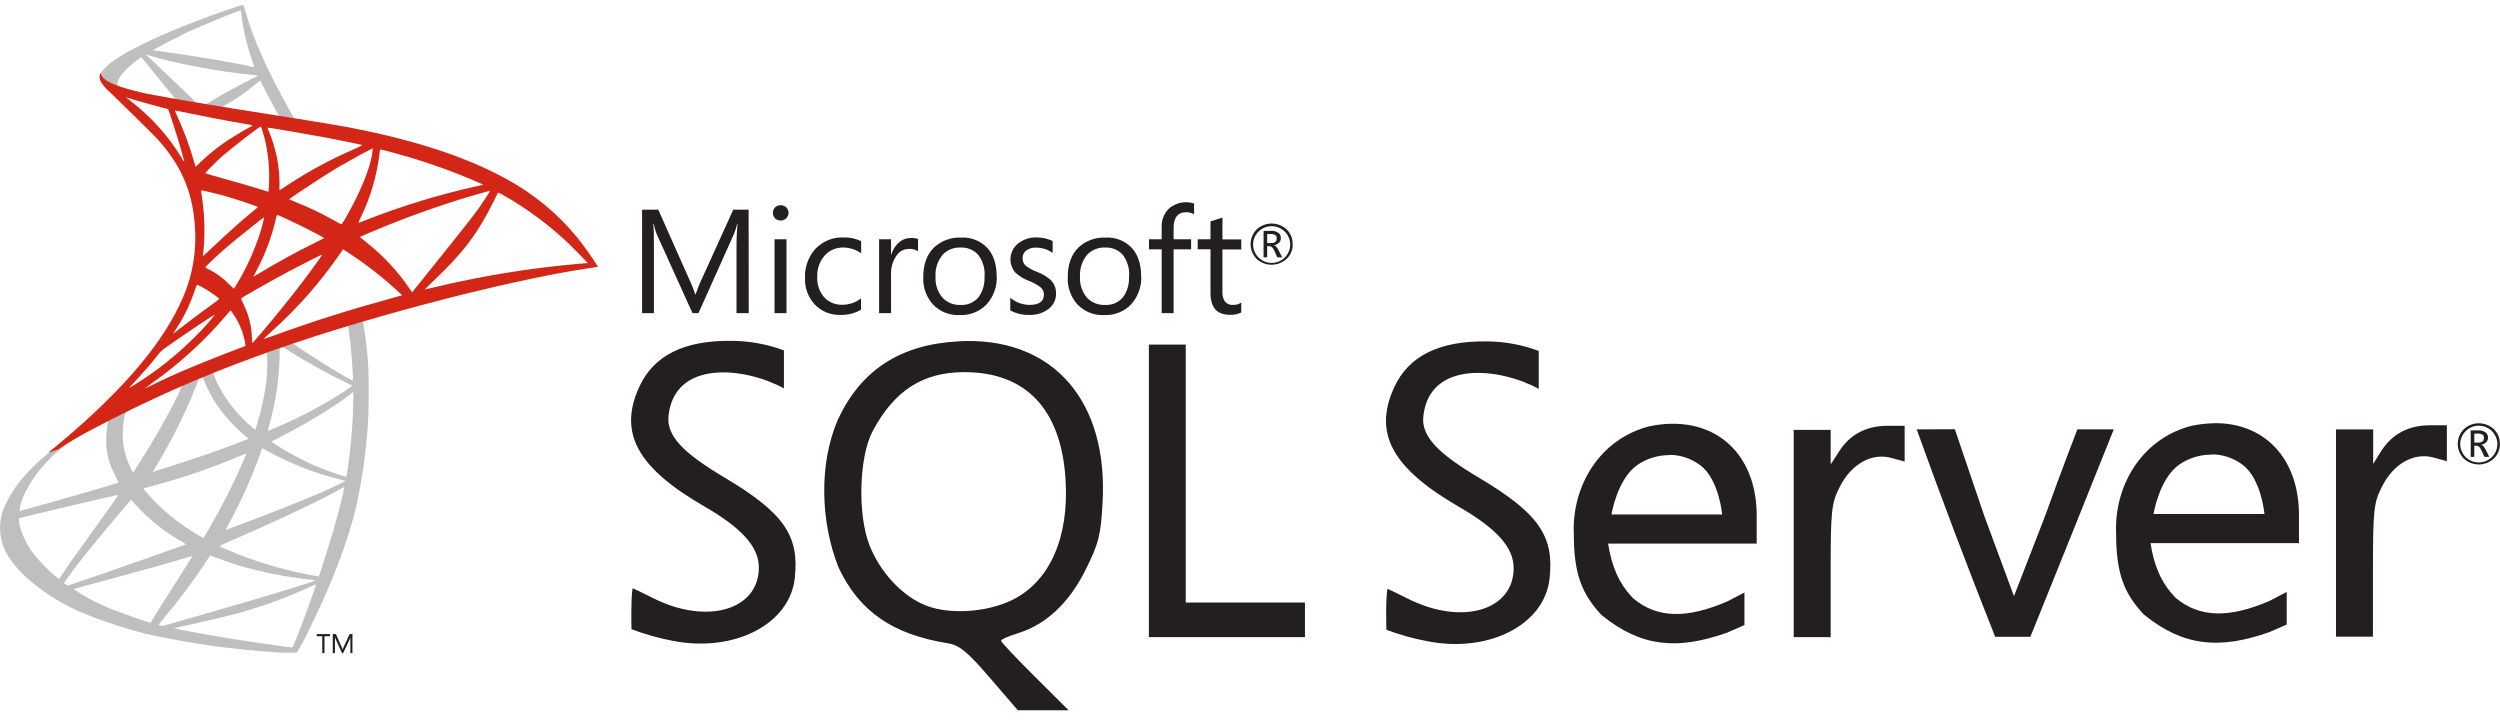
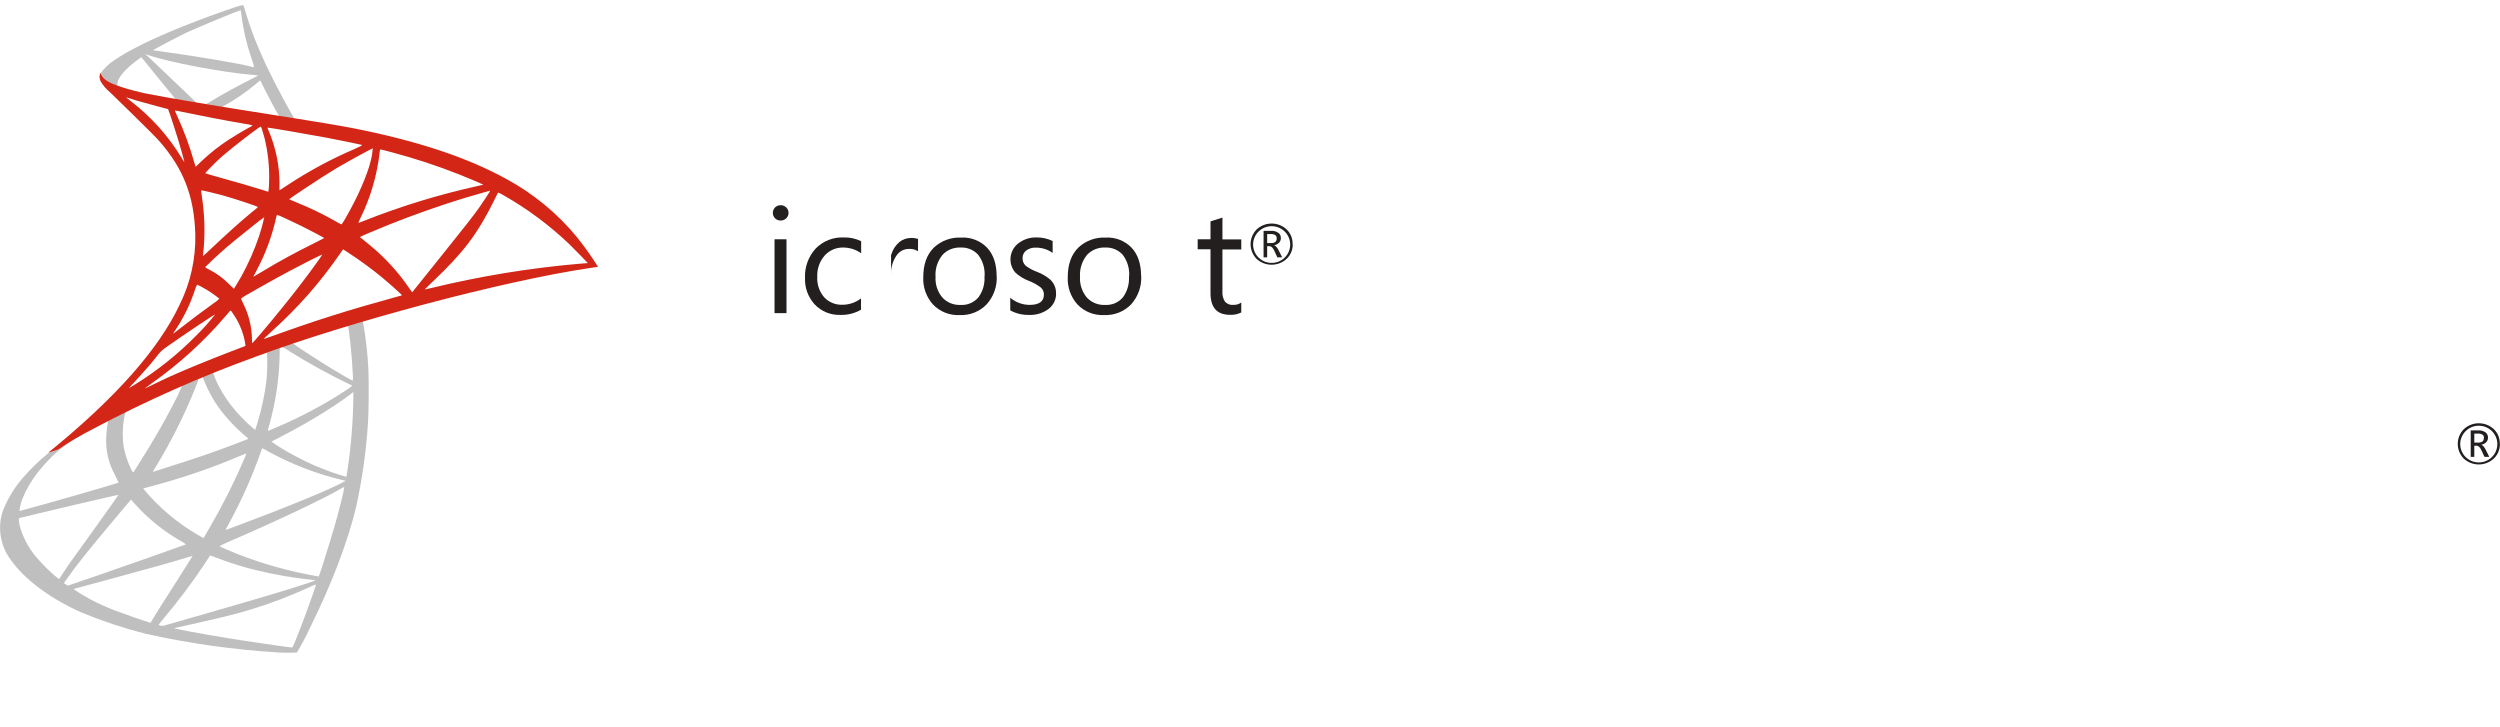
<svg xmlns="http://www.w3.org/2000/svg" width="141" height="41" viewBox="0 0 141 41" fill="none">
  <g clip-path="url(#clip0)">
-     <path d="M41.261 19.224C38.596 19.187 36.873 20.042 36.058 21.811C34.866 24.409 35.929 26.37 39.725 28.561C41.854 29.792 42.799 30.85 42.799 32.011C42.799 34.407 39.869 35.258 36.848 33.74C36.237 33.432 35.707 33.178 35.677 33.178C35.569 33.857 35.618 35.486 35.618 35.486C36.368 35.772 37.144 35.991 37.934 36.141C41.397 36.822 44.529 35.218 44.824 32.62C45.099 30.201 44.203 28.918 40.831 26.912C38.574 25.57 37.571 24.593 37.706 23.438C38.056 20.258 42.025 20.705 44.213 21.904V19.764C43.269 19.411 42.27 19.228 41.261 19.224ZM54.544 19.236C54.383 19.236 54.218 19.236 54.055 19.252C50.779 19.429 48.569 20.864 47.267 23.643C46.163 26.165 46.285 29.464 47.287 31.991C48.444 34.468 50.325 35.778 53.448 36.278C54.106 36.383 54.556 36.749 55.831 38.231L57.406 40.059H60.271L58.364 38.162C57.315 37.12 56.457 36.207 56.457 36.137C56.457 36.066 56.864 35.887 57.349 35.734C58.961 35.256 60.285 34.031 61.22 32.15C61.972 30.647 62.088 30.183 62.188 28.301C62.485 22.692 59.503 19.187 54.54 19.232L54.544 19.236ZM83.842 19.256C81.176 19.218 79.439 20.081 78.633 21.843C77.441 24.441 78.508 26.402 82.3 28.593C84.429 29.825 85.37 30.881 85.37 32.041C85.37 34.438 82.444 35.29 79.423 33.775C78.812 33.466 78.278 33.212 78.248 33.212C78.14 33.892 78.193 35.52 78.193 35.52C78.943 35.802 79.716 36.018 80.505 36.165C83.968 36.846 87.1 35.242 87.395 32.644C87.67 30.226 86.774 28.942 83.402 26.936C81.145 25.594 80.142 24.621 80.277 23.466C80.627 20.286 84.596 20.733 86.784 21.932V19.792C85.844 19.441 84.849 19.259 83.844 19.254L83.842 19.256ZM64.797 19.437V35.935H73.599V33.982H66.876V19.437H64.797ZM54.393 20.989C57.875 20.989 59.857 23.095 60.098 27.059C60.301 30.348 59.189 32.834 57.042 33.861C55.656 34.524 53.629 34.667 52.305 34.182C50.946 33.688 49.626 32.289 49.021 30.703C48.361 28.97 48.456 25.77 49.21 24.332C50.433 22.029 52.042 20.989 54.393 20.989ZM124.86 23.871C124.432 23.88 124.004 23.93 123.585 24.02C120.809 24.742 119.241 27.368 119.348 30.066C119.348 32.338 119.794 33.46 120.898 34.645C123.157 36.489 125.213 36.628 127.985 35.653C128.464 35.451 128.971 35.224 128.971 35.224V33.386L127.989 33.898C125.749 34.857 124.064 34.859 122.714 33.722C121.847 32.848 121.477 31.824 121.287 30.631H129.662V29.049C129.662 25.844 127.706 23.823 124.858 23.867L124.86 23.871ZM94.275 23.899C93.847 23.908 93.421 23.958 93.004 24.048C90.227 24.77 88.656 27.392 88.762 30.095C88.762 32.366 89.212 33.492 90.317 34.678C92.576 36.522 94.627 36.661 97.4 35.685C97.879 35.484 98.386 35.252 98.386 35.252V33.418L97.4 33.93C95.159 34.889 93.474 34.891 92.124 33.755C91.258 32.88 90.887 31.852 90.697 30.659H99.077V29.081C99.081 25.886 97.123 23.857 94.275 23.901V23.899ZM137.058 23.986C135.852 23.986 134.931 24.466 134.319 25.411L133.847 26.165V24.218H131.751V35.907H133.834V32.174C133.834 28.76 133.88 28.345 134.357 27.42C135.012 26.134 136.161 25.5 137.265 25.808L138.003 26.009V23.986H137.058ZM106.472 24.014C105.266 24.014 104.349 24.494 103.738 25.439L103.25 26.193V24.246H101.165V35.935H103.25V32.197C103.25 28.782 103.294 28.367 103.771 27.442C104.426 26.156 105.576 25.522 106.68 25.83L107.422 26.032V24.014H106.472ZM108.102 24.216C109.497 28.107 111.003 32.076 112.529 35.917C113.189 35.917 113.853 35.917 114.513 35.917L116.845 30.131L119.217 24.214H117.164C117.164 24.214 116.257 26.559 115.31 29.19L113.588 33.623L111.934 29.155L110.253 24.208L108.102 24.216ZM124.736 25.626C125.371 25.627 125.989 25.836 126.492 26.219C127.546 27.025 127.715 28.99 127.715 28.99H121.46C121.46 28.99 121.776 26.987 122.921 26.195C123.454 25.829 124.089 25.636 124.738 25.643L124.736 25.626ZM94.151 25.655C94.786 25.655 95.403 25.864 95.907 26.247C96.96 27.053 97.129 29.014 97.129 29.014H90.889C90.889 29.014 91.205 27.015 92.35 26.223C92.879 25.859 93.508 25.666 94.153 25.669L94.151 25.655Z" fill="#231F1F" />
    <path d="M72.006 13.452C72.01 13.418 72.005 13.383 71.993 13.351C71.98 13.319 71.96 13.29 71.935 13.266C71.852 13.214 71.754 13.191 71.656 13.2H71.468V13.71H71.695C71.898 13.71 72.006 13.623 72.006 13.452ZM72.298 14.512H72.041L71.876 14.153C71.792 13.974 71.703 13.885 71.607 13.885H71.468V14.512H71.265V13.021H71.691C71.844 13.01 71.996 13.054 72.118 13.146C72.158 13.18 72.19 13.224 72.211 13.272C72.232 13.32 72.242 13.373 72.241 13.426C72.243 13.522 72.207 13.617 72.141 13.688C72.064 13.764 71.965 13.815 71.858 13.833C71.941 13.851 72.025 13.944 72.108 14.107L72.312 14.51L72.298 14.512ZM72.768 13.782C72.766 13.612 72.722 13.445 72.64 13.296C72.558 13.147 72.439 13.02 72.296 12.927C72.152 12.833 71.987 12.776 71.816 12.761C71.644 12.746 71.472 12.772 71.314 12.838C71.155 12.905 71.016 13.008 70.907 13.14C70.799 13.273 70.726 13.429 70.693 13.596C70.66 13.763 70.67 13.935 70.72 14.098C70.771 14.261 70.862 14.408 70.984 14.528C71.131 14.673 71.319 14.771 71.522 14.81C71.726 14.849 71.937 14.827 72.129 14.747C72.32 14.667 72.483 14.533 72.597 14.361C72.711 14.189 72.77 13.988 72.768 13.782ZM72.911 13.782C72.912 13.935 72.883 14.086 72.823 14.227C72.764 14.368 72.676 14.495 72.564 14.601C72.335 14.813 72.032 14.931 71.718 14.931C71.404 14.931 71.101 14.813 70.871 14.601C70.654 14.378 70.533 14.081 70.533 13.772C70.533 13.463 70.654 13.166 70.871 12.944C71.098 12.73 71.398 12.61 71.711 12.608C72.024 12.605 72.326 12.72 72.556 12.93C72.67 13.037 72.76 13.167 72.819 13.31C72.879 13.454 72.907 13.609 72.903 13.764" fill="#231F1F" />
-     <path d="M42.228 17.66H41.539V13.744C41.539 13.436 41.558 13.057 41.596 12.613H41.58C41.536 12.806 41.477 12.995 41.403 13.178L39.394 17.66H39.056L37.041 13.21C36.962 13.015 36.903 12.812 36.864 12.605H36.847C36.87 12.839 36.88 13.21 36.88 13.744V17.66H36.214V11.827H37.127L38.936 15.895C39.043 16.121 39.133 16.354 39.205 16.594H39.233C39.351 16.275 39.437 16.035 39.516 15.878L41.356 11.827H42.222" fill="#231F1F" />
    <path d="M44.359 13.496V17.66H43.684V13.496H44.359ZM44.475 12.005C44.475 12.062 44.464 12.119 44.442 12.172C44.419 12.225 44.386 12.273 44.344 12.313C44.303 12.354 44.254 12.386 44.2 12.407C44.145 12.429 44.087 12.439 44.029 12.438C43.913 12.44 43.8 12.397 43.717 12.317C43.634 12.234 43.588 12.123 43.588 12.007C43.588 11.89 43.634 11.779 43.717 11.696C43.801 11.617 43.913 11.572 44.03 11.572C44.146 11.572 44.258 11.617 44.342 11.696C44.385 11.736 44.419 11.783 44.441 11.836C44.464 11.89 44.475 11.947 44.473 12.005" fill="#231F1F" />
    <path d="M48.561 17.468C48.211 17.67 47.811 17.771 47.406 17.761C47.133 17.771 46.862 17.723 46.61 17.621C46.358 17.518 46.131 17.363 45.945 17.166C45.575 16.759 45.381 16.225 45.403 15.678C45.376 15.071 45.589 14.477 45.998 14.024C46.203 13.812 46.452 13.646 46.727 13.536C47.003 13.427 47.299 13.378 47.595 13.391C47.932 13.384 48.266 13.457 48.569 13.603V14.286C48.277 14.076 47.926 13.963 47.565 13.961C47.368 13.956 47.172 13.992 46.992 14.069C46.811 14.145 46.649 14.26 46.518 14.405C46.224 14.739 46.072 15.172 46.094 15.614C46.07 16.033 46.21 16.445 46.483 16.765C46.615 16.906 46.777 17.017 46.957 17.091C47.137 17.164 47.331 17.197 47.526 17.188C47.902 17.185 48.266 17.059 48.561 16.829" fill="#231F1F" />
-     <path d="M51.775 14.171C51.623 14.072 51.442 14.025 51.26 14.038C51.124 14.038 50.991 14.072 50.871 14.134C50.751 14.197 50.648 14.288 50.571 14.399C50.342 14.732 50.231 15.131 50.256 15.533V17.66H49.581V13.494H50.256V14.352H50.272C50.35 14.078 50.509 13.834 50.728 13.649C50.91 13.502 51.137 13.422 51.372 13.421C51.51 13.415 51.648 13.434 51.779 13.478" fill="#231F1F" />
+     <path d="M51.775 14.171C51.623 14.072 51.442 14.025 51.26 14.038C51.124 14.038 50.991 14.072 50.871 14.134C50.751 14.197 50.648 14.288 50.571 14.399C50.342 14.732 50.231 15.131 50.256 15.533V17.66H49.581H50.256V14.352H50.272C50.35 14.078 50.509 13.834 50.728 13.649C50.91 13.502 51.137 13.422 51.372 13.421C51.51 13.415 51.648 13.434 51.779 13.478" fill="#231F1F" />
    <path d="M55.531 15.586C55.562 15.148 55.432 14.715 55.165 14.365C55.04 14.229 54.886 14.122 54.715 14.052C54.543 13.982 54.358 13.951 54.172 13.962C53.985 13.953 53.798 13.985 53.625 14.055C53.451 14.124 53.294 14.23 53.166 14.365C52.877 14.713 52.733 15.158 52.765 15.608C52.738 16.031 52.874 16.449 53.146 16.777C53.274 16.917 53.432 17.026 53.608 17.099C53.784 17.172 53.974 17.206 54.164 17.198C54.356 17.211 54.548 17.18 54.725 17.105C54.902 17.031 55.059 16.917 55.183 16.771C55.432 16.429 55.553 16.012 55.525 15.592L55.531 15.586ZM56.216 15.568C56.244 16.154 56.04 16.727 55.647 17.166C55.451 17.369 55.213 17.527 54.95 17.632C54.686 17.736 54.403 17.783 54.119 17.771C53.839 17.784 53.56 17.736 53.3 17.632C53.04 17.527 52.806 17.369 52.614 17.166C52.24 16.743 52.045 16.194 52.072 15.632C52.072 14.907 52.276 14.347 52.683 13.952C52.888 13.763 53.128 13.617 53.391 13.523C53.653 13.428 53.932 13.386 54.211 13.399C54.484 13.384 54.757 13.428 55.01 13.528C55.264 13.628 55.492 13.781 55.68 13.978C56.032 14.362 56.208 14.892 56.21 15.568" fill="#231F1F" />
    <path d="M59.564 16.545C59.568 16.706 59.535 16.866 59.468 17.013C59.401 17.16 59.302 17.29 59.177 17.394C58.852 17.654 58.44 17.784 58.022 17.761C57.658 17.769 57.298 17.681 56.979 17.506V16.793C57.283 17.052 57.671 17.195 58.073 17.196C58.608 17.194 58.876 17 58.876 16.616C58.878 16.54 58.863 16.464 58.832 16.395C58.802 16.325 58.756 16.263 58.699 16.213C58.488 16.054 58.255 15.926 58.008 15.832C57.727 15.727 57.47 15.566 57.254 15.36C57.06 15.126 56.966 14.825 56.994 14.524C57.022 14.222 57.169 13.943 57.403 13.748C57.703 13.506 58.081 13.379 58.468 13.391C58.78 13.388 59.089 13.457 59.369 13.593V14.264C59.091 14.066 58.757 13.962 58.415 13.967C58.222 13.957 58.032 14.015 57.877 14.131C57.813 14.18 57.76 14.243 57.725 14.316C57.69 14.389 57.672 14.469 57.674 14.55C57.669 14.63 57.682 14.709 57.711 14.784C57.74 14.858 57.785 14.925 57.843 14.981C58.035 15.128 58.248 15.245 58.476 15.328C58.762 15.432 59.025 15.588 59.253 15.787C59.354 15.887 59.434 16.006 59.487 16.138C59.54 16.269 59.565 16.41 59.56 16.551" fill="#231F1F" />
    <path d="M63.684 15.586C63.715 15.148 63.585 14.714 63.317 14.364C63.193 14.228 63.039 14.122 62.867 14.052C62.696 13.982 62.511 13.951 62.325 13.961C62.138 13.953 61.951 13.985 61.778 14.055C61.604 14.124 61.448 14.23 61.319 14.364C61.029 14.713 60.884 15.158 60.913 15.608C60.887 16.031 61.023 16.448 61.294 16.777C61.423 16.916 61.581 17.026 61.757 17.099C61.933 17.172 62.123 17.206 62.313 17.198C62.505 17.211 62.697 17.179 62.874 17.105C63.051 17.031 63.208 16.916 63.332 16.771C63.581 16.429 63.702 16.012 63.674 15.592L63.684 15.586ZM64.365 15.568C64.393 16.153 64.189 16.727 63.796 17.166C63.599 17.369 63.361 17.527 63.097 17.632C62.833 17.736 62.55 17.783 62.266 17.77C61.986 17.783 61.707 17.735 61.447 17.631C61.188 17.527 60.954 17.368 60.763 17.166C60.389 16.743 60.194 16.193 60.221 15.632C60.221 14.907 60.425 14.346 60.832 13.951C61.036 13.763 61.277 13.617 61.539 13.522C61.802 13.427 62.081 13.385 62.36 13.399C62.633 13.384 62.905 13.428 63.159 13.528C63.413 13.628 63.641 13.781 63.829 13.977C64.181 14.362 64.357 14.892 64.359 15.568" fill="#231F1F" />
-     <path d="M67.347 12.081C67.21 12.006 67.056 11.968 66.899 11.97C66.429 11.97 66.194 12.265 66.192 12.853V13.496H67.178V14.062H66.192V17.66H65.518V14.062H64.803V13.496H65.518V12.821C65.507 12.621 65.541 12.421 65.615 12.235C65.69 12.049 65.804 11.881 65.95 11.743C66.141 11.585 66.37 11.478 66.614 11.431C66.859 11.385 67.111 11.402 67.347 11.479" fill="#231F1F" />
    <path d="M70.008 17.623C69.812 17.721 69.594 17.767 69.374 17.756C68.639 17.756 68.272 17.347 68.272 16.529V14.06H67.549V13.494H68.272V12.486L68.946 12.271V13.502H70.008V14.068H68.946V16.414C68.925 16.626 68.976 16.839 69.091 17.019C69.152 17.083 69.227 17.132 69.311 17.163C69.394 17.194 69.483 17.205 69.572 17.196C69.728 17.2 69.882 17.152 70.008 17.061" fill="#231F1F" />
    <path d="M140.095 24.706C140.098 24.671 140.094 24.637 140.081 24.605C140.069 24.572 140.05 24.544 140.024 24.52C139.941 24.468 139.843 24.445 139.745 24.454H139.551V24.963H139.778C139.982 24.963 140.089 24.877 140.089 24.706H140.095ZM140.38 25.766H140.124L139.958 25.407C139.875 25.228 139.786 25.139 139.689 25.139H139.551V25.766H139.348V24.274H139.774C139.927 24.263 140.079 24.308 140.201 24.399C140.241 24.434 140.273 24.477 140.294 24.526C140.315 24.574 140.325 24.627 140.323 24.679C140.326 24.776 140.29 24.87 140.224 24.941C140.147 25.018 140.048 25.069 139.94 25.086C140.024 25.105 140.107 25.197 140.191 25.36L140.394 25.764L140.38 25.766ZM140.851 25.036C140.849 24.866 140.805 24.699 140.723 24.55C140.64 24.4 140.522 24.273 140.378 24.18C140.234 24.087 140.07 24.03 139.898 24.015C139.727 23.999 139.555 24.026 139.396 24.092C139.238 24.158 139.099 24.262 138.991 24.394C138.882 24.526 138.809 24.683 138.775 24.85C138.743 25.017 138.752 25.189 138.803 25.352C138.854 25.514 138.944 25.662 139.067 25.782C139.214 25.926 139.401 26.024 139.605 26.063C139.809 26.102 140.02 26.081 140.212 26.001C140.403 25.921 140.566 25.786 140.68 25.615C140.793 25.443 140.853 25.241 140.851 25.036ZM140.994 25.036C140.997 25.19 140.969 25.343 140.909 25.486C140.85 25.628 140.762 25.757 140.649 25.864C140.42 26.077 140.118 26.195 139.803 26.195C139.489 26.195 139.186 26.077 138.956 25.864C138.739 25.642 138.617 25.345 138.617 25.036C138.617 24.727 138.739 24.43 138.956 24.208C139.183 23.994 139.484 23.874 139.796 23.872C140.108 23.869 140.411 23.984 140.641 24.194C140.755 24.301 140.845 24.431 140.905 24.574C140.964 24.718 140.992 24.873 140.988 25.028" fill="#231F1F" />
    <path d="M21.294 17.341L13.897 19.727L7.469 22.537L5.669 23.009C5.212 23.439 4.727 23.875 4.212 24.319C3.646 24.806 3.112 25.25 2.706 25.57C2.175 26.005 1.684 26.487 1.239 27.009C0.78 27.55 0.414 28.163 0.158 28.823C0.005 29.28 -0.035 29.767 0.042 30.243C0.118 30.719 0.308 31.169 0.596 31.558C1.358 32.666 2.871 33.791 4.634 34.559C5.788 35.035 6.975 35.429 8.187 35.738C10.679 36.295 13.213 36.651 15.763 36.802C16.09 36.82 16.417 36.82 16.743 36.802C17.01 36.364 17.252 35.912 17.466 35.447C18.707 32.942 19.604 30.593 20.086 28.595C20.43 27.029 20.653 25.439 20.755 23.839C20.795 23.301 20.812 21.507 20.779 20.896C20.741 20.026 20.647 19.159 20.498 18.301C20.478 18.226 20.472 18.149 20.48 18.073C20.806 17.954 21.139 17.853 21.478 17.773L21.297 17.353L21.294 17.341ZM19.604 18.323C19.671 18.323 19.85 20.018 19.897 21.094C19.914 21.218 19.914 21.344 19.897 21.469C19.852 21.469 18.95 20.945 18.31 20.546C17.752 20.199 16.68 19.502 16.521 19.371C16.468 19.328 16.474 19.326 16.929 19.169C17.707 18.905 19.549 18.321 19.608 18.321L19.604 18.323ZM15.837 19.546C16.011 19.609 16.174 19.697 16.322 19.808C17.414 20.491 18.544 21.113 19.705 21.672C19.909 21.761 19.938 21.727 19.459 22.049C18.242 22.84 16.957 23.523 15.619 24.091C15.348 24.21 15.117 24.306 15.109 24.306C15.121 24.204 15.144 24.102 15.177 24.004C15.536 22.738 15.736 21.433 15.771 20.118C15.771 19.566 15.771 19.564 15.829 19.55L15.837 19.546ZM15.06 19.84C15.085 20.378 15.075 20.916 15.03 21.453C14.93 22.268 14.758 23.073 14.517 23.859C14.455 24.061 14.398 24.238 14.388 24.248C14.017 23.938 13.669 23.601 13.347 23.24C12.949 22.789 12.607 22.291 12.328 21.759C12.202 21.518 12.098 21.266 12.017 21.007C12.102 20.945 15.048 19.818 15.073 19.84H15.06ZM11.408 21.263C11.412 21.262 11.417 21.262 11.422 21.263C11.456 21.328 11.484 21.395 11.507 21.465C11.742 22.05 12.051 22.604 12.426 23.113C12.809 23.613 13.241 24.074 13.716 24.49L13.991 24.724C14.025 24.754 14.038 24.75 13.127 25.092C12.07 25.496 10.919 25.887 9.598 26.302L8.653 26.604C8.602 26.622 8.618 26.592 8.765 26.364C9.621 24.96 10.361 23.491 10.98 21.971C11.075 21.727 11.167 21.483 11.184 21.428C11.189 21.396 11.204 21.366 11.226 21.341C11.248 21.316 11.276 21.297 11.308 21.287C11.339 21.271 11.373 21.262 11.408 21.261V21.263ZM10.289 21.721C10.126 22.111 9.943 22.492 9.741 22.863C9.201 23.907 8.604 24.933 7.812 26.187C7.675 26.402 7.549 26.6 7.533 26.626C7.516 26.652 7.494 26.652 7.406 26.483C7.206 26.077 7.061 25.646 6.976 25.201C6.897 24.654 6.908 24.097 7.007 23.553C7.08 23.208 7.076 23.214 7.241 23.131C7.944 22.773 10.265 21.699 10.289 21.719V21.721ZM19.929 22.108V22.343C19.915 23.732 19.806 25.118 19.602 26.491C19.567 26.707 19.538 26.894 19.536 26.894C19.534 26.894 19.377 26.85 19.186 26.791C18.296 26.512 17.436 26.147 16.617 25.703C16.164 25.467 15.727 25.202 15.309 24.909C15.309 24.909 15.547 24.782 15.824 24.639C16.875 24.103 17.895 23.511 18.88 22.865C19.223 22.64 19.734 22.273 19.848 22.174L19.929 22.108ZM6.076 23.742C6.098 23.742 6.092 23.784 6.058 23.988C6.033 24.129 6.005 24.391 5.994 24.583C5.942 25.353 6.113 26.122 6.488 26.799C6.6 27.027 6.691 27.215 6.691 27.219C6.65 27.253 2.955 28.323 1.802 28.63L1.131 28.813C1.091 28.825 1.087 28.813 1.103 28.722C1.229 27.916 1.857 26.846 2.733 25.953C3.265 25.395 3.884 24.925 4.566 24.56C5.135 24.24 6.015 23.754 6.08 23.734H6.092L6.076 23.742ZM14.787 25.282C14.892 25.33 14.993 25.384 15.091 25.443C16.434 26.183 17.873 26.737 19.369 27.088L19.498 27.116L19.32 27.213C18.579 27.616 16.134 28.623 13.638 29.552L12.848 29.847C12.808 29.866 12.765 29.879 12.722 29.887C12.722 29.887 12.825 29.686 12.952 29.452C13.643 28.178 14.231 26.853 14.71 25.488C14.747 25.377 14.779 25.286 14.783 25.286L14.787 25.282ZM13.899 25.57C13.872 25.657 13.839 25.743 13.801 25.826C13.234 27.152 12.586 28.443 11.862 29.692C11.658 30.054 11.481 30.353 11.473 30.351C11.465 30.349 11.297 30.252 11.098 30.131C9.99 29.479 9.002 28.647 8.174 27.67L8.077 27.549L8.588 27.41C10.261 26.968 11.901 26.407 13.494 25.733C13.712 25.641 13.901 25.568 13.901 25.572L13.899 25.57ZM19.42 27.477C19.42 27.6 19.139 28.736 18.903 29.561C18.699 30.252 18.54 30.792 18.235 31.749C18.1 32.172 17.984 32.517 17.976 32.515L17.902 32.501C16.349 32.234 14.827 31.81 13.361 31.235C12.972 31.08 12.408 30.832 12.379 30.804C12.621 30.674 12.871 30.557 13.127 30.455C15.671 29.357 18.308 28.105 19.21 27.569C19.272 27.525 19.341 27.492 19.414 27.471L19.42 27.477ZM6.673 27.908C6.687 27.92 5.974 28.93 4.98 30.306L4.073 31.564C3.923 31.765 3.696 32.108 3.566 32.306L3.332 32.664L3.081 32.463C2.708 32.139 2.36 31.788 2.04 31.413C1.598 30.894 1.279 30.284 1.107 29.627C1.048 29.363 1.046 29.224 1.107 29.212C1.168 29.2 2.682 28.833 4.073 28.506C4.852 28.327 5.75 28.12 6.072 28.043C6.394 27.966 6.661 27.906 6.663 27.908H6.673ZM7.388 28.178L7.567 28.38C8.317 29.224 9.201 29.942 10.185 30.504C10.293 30.558 10.394 30.626 10.485 30.705C10.444 30.731 7.021 31.931 5.451 32.475C4.56 32.781 3.821 33.031 3.821 33.031C3.782 33.009 3.745 32.984 3.709 32.959L3.605 32.886L3.766 32.656C4.289 31.907 4.947 31.08 6.388 29.365L7.376 28.19L7.388 28.178ZM11.85 31.328C11.85 31.328 12.102 31.411 12.406 31.53C13.083 31.784 13.775 31.996 14.478 32.166C15.509 32.416 16.557 32.595 17.613 32.705C17.737 32.715 17.8 32.729 17.782 32.741C17.764 32.753 16.922 33.037 16.317 33.224C15.358 33.523 12.422 34.381 10.03 35.062L9.187 35.3C9.134 35.31 8.947 35.262 8.947 35.238C9.039 35.108 9.138 34.984 9.244 34.865C10.057 33.9 10.815 32.891 11.514 31.842L11.85 31.328ZM10.861 31.356C10.861 31.356 10.472 31.991 9.776 33.077L9.032 34.238C8.918 34.418 8.751 34.69 8.659 34.843L8.496 35.125L8.413 35.103C8.209 35.048 6.799 34.555 6.426 34.41C5.982 34.236 5.549 34.039 5.127 33.819C4.682 33.581 4.118 33.228 4.163 33.214L5.862 32.755C8.307 32.094 9.668 31.715 10.548 31.441C10.715 31.39 10.851 31.35 10.855 31.354L10.861 31.356ZM17.819 32.968C17.841 33.025 16.935 35.51 16.596 36.298C16.523 36.475 16.495 36.518 16.456 36.516C16.362 36.516 15.046 36.33 14.252 36.209C12.858 36.008 10.525 35.605 9.937 35.464L9.8 35.433L10.635 35.248C12.426 34.845 13.284 34.643 14.158 34.371C15.282 34.029 16.381 33.61 17.446 33.118C17.562 33.061 17.682 33.011 17.805 32.968H17.819Z" fill="#BFBFBF" />
    <path d="M13.672 0.291C13.548 0.277 11.564 0.985 10.288 1.5C8.557 2.192 7.22 2.857 6.393 3.431C6.097 3.631 5.842 3.884 5.641 4.177C5.62 4.236 5.609 4.299 5.609 4.362L6.361 5.064L8.149 5.628L12.385 6.378L17.235 7.202L17.284 6.799H17.242L16.604 6.7L16.474 6.474C15.813 5.308 15.076 3.885 14.669 2.911C14.35 2.19 14.078 1.45 13.854 0.694C13.75 0.326 13.739 0.291 13.682 0.291H13.672ZM13.579 0.575C13.579 0.575 13.605 0.735 13.627 0.918C13.727 1.711 13.91 2.492 14.171 3.248C14.375 3.852 14.375 3.82 14.135 3.752C13.575 3.594 11.02 3.161 9.168 2.911C8.87 2.871 8.622 2.835 8.618 2.831C8.614 2.827 9.95 2.105 10.553 1.823C11.325 1.468 13.426 0.604 13.581 0.575H13.579ZM8.194 3.05L8.41 3.123C9.598 3.526 12.572 4.084 14.216 4.219C14.402 4.235 14.559 4.251 14.563 4.255C14.449 4.324 14.332 4.385 14.212 4.441C13.42 4.844 12.546 5.314 11.943 5.686C11.829 5.765 11.709 5.833 11.582 5.888L11.321 5.848L11.097 5.811L10.535 5.269C9.549 4.322 8.781 3.594 8.483 3.314L8.194 3.05ZM7.974 3.224L8.76 4.195C9.192 4.729 9.626 5.259 9.722 5.372C9.783 5.439 9.839 5.51 9.889 5.586C9.867 5.602 8.75 5.384 8.157 5.253C7.565 5.122 7.298 5.052 6.923 4.931L6.617 4.834V4.759C6.617 4.386 7.096 3.836 7.903 3.274L7.974 3.226V3.224ZM14.669 4.548C14.693 4.548 14.717 4.596 14.787 4.749C14.978 5.152 15.571 6.283 15.714 6.499C15.761 6.569 15.836 6.575 15.047 6.448C13.155 6.146 12.542 6.045 12.542 6.033C12.58 6 12.622 5.972 12.668 5.95C13.272 5.615 13.842 5.225 14.371 4.784L14.64 4.56C14.647 4.552 14.656 4.548 14.667 4.548H14.669Z" fill="#BFBFBF" />
    <path d="M5.672 4.102C5.636 4.177 5.617 4.259 5.617 4.342C5.617 4.425 5.636 4.507 5.672 4.582C5.809 4.816 5.986 5.024 6.196 5.196C6.196 5.196 8.673 7.595 8.977 7.95C10.354 9.521 10.951 11.067 11.014 13.204C11.049 14.58 10.747 15.944 10.134 17.18C8.963 19.681 6.518 22.45 2.727 25.528L3.283 25.346C3.918 24.915 4.582 24.525 5.269 24.179C8.243 22.602 11.326 21.235 14.496 20.09C19.724 18.147 28.325 15.858 33.218 15.124L33.728 15.048L33.65 14.927C33.308 14.385 32.934 13.864 32.53 13.365C31.434 12.033 30.088 10.923 28.565 10.098C26.377 8.889 23.539 7.945 19.952 7.238C19.273 7.105 17.788 6.853 16.58 6.666C14.019 6.263 12.369 6.005 10.546 5.69C9.892 5.577 8.916 5.416 8.268 5.287C7.768 5.182 7.275 5.051 6.789 4.894C6.381 4.733 5.797 4.578 5.672 4.11V4.102ZM7.113 5.485C7.182 5.502 7.25 5.524 7.317 5.549C7.52 5.62 7.803 5.702 8.131 5.791C8.358 5.853 8.604 5.918 8.869 5.993C9.205 6.077 9.48 6.15 9.48 6.154C9.517 6.196 10.091 7.968 10.275 8.661C10.348 8.921 10.403 9.139 10.399 9.145C10.345 9.078 10.299 9.007 10.26 8.931C9.512 7.687 8.535 6.593 7.378 5.706C7.233 5.589 7.113 5.491 7.113 5.487V5.485ZM9.865 6.236C9.967 6.246 10.068 6.262 10.167 6.287C11.118 6.488 12.815 6.821 13.913 7.002C14.026 7.015 14.137 7.04 14.245 7.075C14.201 7.114 14.15 7.146 14.095 7.17C13.911 7.26 13.17 7.7 12.921 7.865C12.355 8.232 11.826 8.65 11.338 9.114C11.175 9.276 11.039 9.407 11.035 9.407C11.009 9.341 10.988 9.274 10.971 9.205C10.711 8.278 10.377 7.373 9.973 6.498C9.932 6.416 9.896 6.332 9.863 6.246L9.865 6.236ZM14.706 7.143C14.738 7.153 14.797 7.345 14.909 7.748C15.117 8.575 15.206 9.427 15.176 10.279C15.176 10.511 15.152 10.725 15.144 10.757L15.125 10.815L14.836 10.723C14.241 10.535 13.268 10.251 12.434 10.023C11.96 9.894 11.572 9.777 11.572 9.767C11.883 9.424 12.213 9.098 12.561 8.79C13.129 8.294 14.655 7.119 14.71 7.137L14.706 7.143ZM15.091 7.198C15.107 7.182 17.405 7.575 18.448 7.772C19.227 7.919 20.351 8.153 20.418 8.175C20.451 8.189 20.335 8.252 19.962 8.419C18.684 8.969 17.457 9.628 16.295 10.388C16.008 10.578 15.769 10.733 15.765 10.733C15.759 10.615 15.759 10.498 15.765 10.38C15.765 9.348 15.557 8.327 15.154 7.375C15.125 7.316 15.102 7.255 15.085 7.192L15.091 7.198ZM21.027 8.359C21.008 8.605 20.968 8.849 20.905 9.088C20.701 9.912 20.164 11.134 19.5 12.283C19.43 12.412 19.351 12.537 19.265 12.657C19.148 12.608 19.036 12.55 18.929 12.482C18.224 12.079 17.491 11.725 16.737 11.422C16.511 11.329 16.329 11.249 16.309 11.239C16.289 11.229 18.067 10.029 19.019 9.463C19.781 9.02 21.005 8.353 21.027 8.365V8.359ZM21.451 8.425C21.502 8.425 22.521 8.699 23.048 8.856C24.344 9.239 25.615 9.698 26.854 10.233L27.262 10.416L26.974 10.483C24.776 10.966 22.622 11.625 20.532 12.454C20.367 12.52 20.225 12.575 20.215 12.575C20.243 12.477 20.282 12.384 20.331 12.295C20.899 11.137 21.264 9.892 21.41 8.612C21.409 8.549 21.423 8.486 21.451 8.429V8.425ZM11.33 10.733C11.346 10.717 12.12 10.896 12.552 11.015C13.188 11.192 14.541 11.64 14.541 11.674C14.541 11.708 14.392 11.809 14.211 11.96C13.479 12.565 12.785 13.197 11.929 14.004C11.678 14.243 11.466 14.437 11.454 14.437C11.442 14.437 11.44 14.403 11.454 14.36C11.578 13.25 11.552 12.129 11.377 11.025C11.359 10.929 11.349 10.832 11.346 10.735L11.33 10.733ZM27.651 10.747C27.663 10.759 27.29 11.331 27.06 11.66C26.724 12.137 26.235 12.764 25.12 14.149L23.654 15.979C23.431 16.257 23.246 16.485 23.246 16.485C23.189 16.414 23.136 16.34 23.087 16.263C22.456 15.336 21.692 14.504 20.82 13.794C20.655 13.657 20.467 13.508 20.412 13.461C20.371 13.434 20.332 13.403 20.298 13.367C20.298 13.351 21.245 12.95 21.971 12.657C23.232 12.15 24.955 11.543 26.249 11.152C26.93 10.95 27.651 10.749 27.663 10.749L27.651 10.747ZM28.078 10.858C28.19 10.896 28.297 10.947 28.396 11.011C29.753 11.782 31.009 12.717 32.133 13.794C32.43 14.082 33.151 14.832 33.151 14.838L32.593 14.882C29.809 15.128 27.048 15.583 24.334 16.243C24.13 16.289 23.967 16.327 23.957 16.327C23.947 16.327 24.161 16.114 24.436 15.854C26.137 14.241 26.913 13.214 27.826 11.39C27.962 11.118 28.076 10.884 28.082 10.87L28.078 10.858ZM15.639 12.119C15.716 12.137 16.442 12.47 16.99 12.742C17.491 12.988 18.248 13.391 18.287 13.423C18.287 13.423 18.024 13.566 17.692 13.73C16.643 14.25 15.743 14.737 14.804 15.308C14.537 15.469 14.311 15.602 14.304 15.602C14.298 15.602 14.29 15.582 14.441 15.31C14.96 14.352 15.342 13.327 15.576 12.264C15.596 12.17 15.62 12.113 15.639 12.117V12.119ZM14.907 12.248C14.829 12.608 14.731 12.963 14.614 13.312C14.353 14.088 14.023 14.839 13.628 15.558C13.54 15.713 13.406 15.94 13.331 16.063L13.192 16.287L12.878 15.987C12.575 15.681 12.224 15.425 11.839 15.227C11.744 15.184 11.653 15.131 11.568 15.07C12.105 14.536 12.669 14.028 13.257 13.55C13.785 13.113 14.893 12.236 14.907 12.248ZM19.349 14.062L19.622 14.238C20.291 14.672 20.934 15.143 21.551 15.648C21.867 15.908 22.482 16.454 22.608 16.585L22.676 16.656L22.223 16.781C19.663 17.484 17.686 18.109 15.378 18.947C15.121 19.04 14.901 19.117 14.885 19.117C14.869 19.117 14.822 19.145 15.396 18.621C16.811 17.346 18.07 15.912 19.149 14.348L19.349 14.062ZM18.181 14.352C18.196 14.366 17.426 15.433 16.959 16.035C16.411 16.757 15.437 17.96 14.767 18.746C14.486 19.074 14.247 19.351 14.233 19.351C14.219 19.351 14.211 19.276 14.211 19.149C14.204 18.459 14.042 17.78 13.736 17.16C13.608 16.904 13.587 16.841 13.614 16.819C13.72 16.724 15.348 15.812 16.374 15.261C17.079 14.886 18.163 14.342 18.175 14.356L18.181 14.352ZM11.122 16.057C11.222 16.099 11.318 16.148 11.412 16.203C11.751 16.386 12.072 16.602 12.371 16.845C12.274 16.945 12.164 17.033 12.045 17.107C11.515 17.486 10.709 18.087 10.242 18.456C9.776 18.825 9.733 18.859 9.788 18.772C10.069 18.365 10.319 17.938 10.535 17.494C10.714 17.118 10.869 16.731 11 16.335C11.025 16.237 11.065 16.142 11.118 16.055L11.122 16.057ZM13.003 17.518C13.027 17.518 13.064 17.563 13.206 17.787C13.531 18.273 13.744 18.823 13.832 19.399L13.844 19.51L13.08 19.802C11.709 20.328 10.448 20.848 9.594 21.233C9.356 21.342 8.934 21.539 8.659 21.676C8.384 21.813 8.16 21.92 8.16 21.914C8.16 21.908 8.333 21.779 8.543 21.628C10.102 20.532 11.514 19.245 12.746 17.799C12.862 17.658 12.968 17.537 12.98 17.529H12.99L13.003 17.518ZM12.135 17.732C11.812 18.145 11.462 18.537 11.088 18.905C10.049 19.963 8.887 20.894 7.624 21.678L7.288 21.88C7.251 21.9 7.3 21.848 7.881 21.221C8.248 20.818 8.527 20.499 8.847 20.09C8.994 19.88 9.183 19.701 9.403 19.564C10.23 18.974 12.12 17.706 12.143 17.728L12.135 17.732Z" fill="#D32616" />
-     <path d="M18.611 35.883H18.301V36.836H18.175V35.883H17.863V35.762H18.611" fill="#231F1F" />
-     <path d="M19.877 36.836H19.761V36.121C19.761 36.065 19.761 35.996 19.771 35.919C19.763 35.955 19.752 35.989 19.738 36.022L19.353 36.836H19.292L18.924 36.03C18.909 35.995 18.898 35.959 18.891 35.921C18.891 35.964 18.891 36.032 18.891 36.123V36.836H18.769V35.762H18.946L19.276 36.506C19.296 36.547 19.312 36.589 19.325 36.633C19.347 36.574 19.363 36.53 19.376 36.502L19.72 35.762H19.879" fill="#231F1F" />
  </g>
  <defs>
    <clipPath id="clip0">
      <rect width="141" height="40.203" fill="white" />
    </clipPath>
  </defs>
</svg>